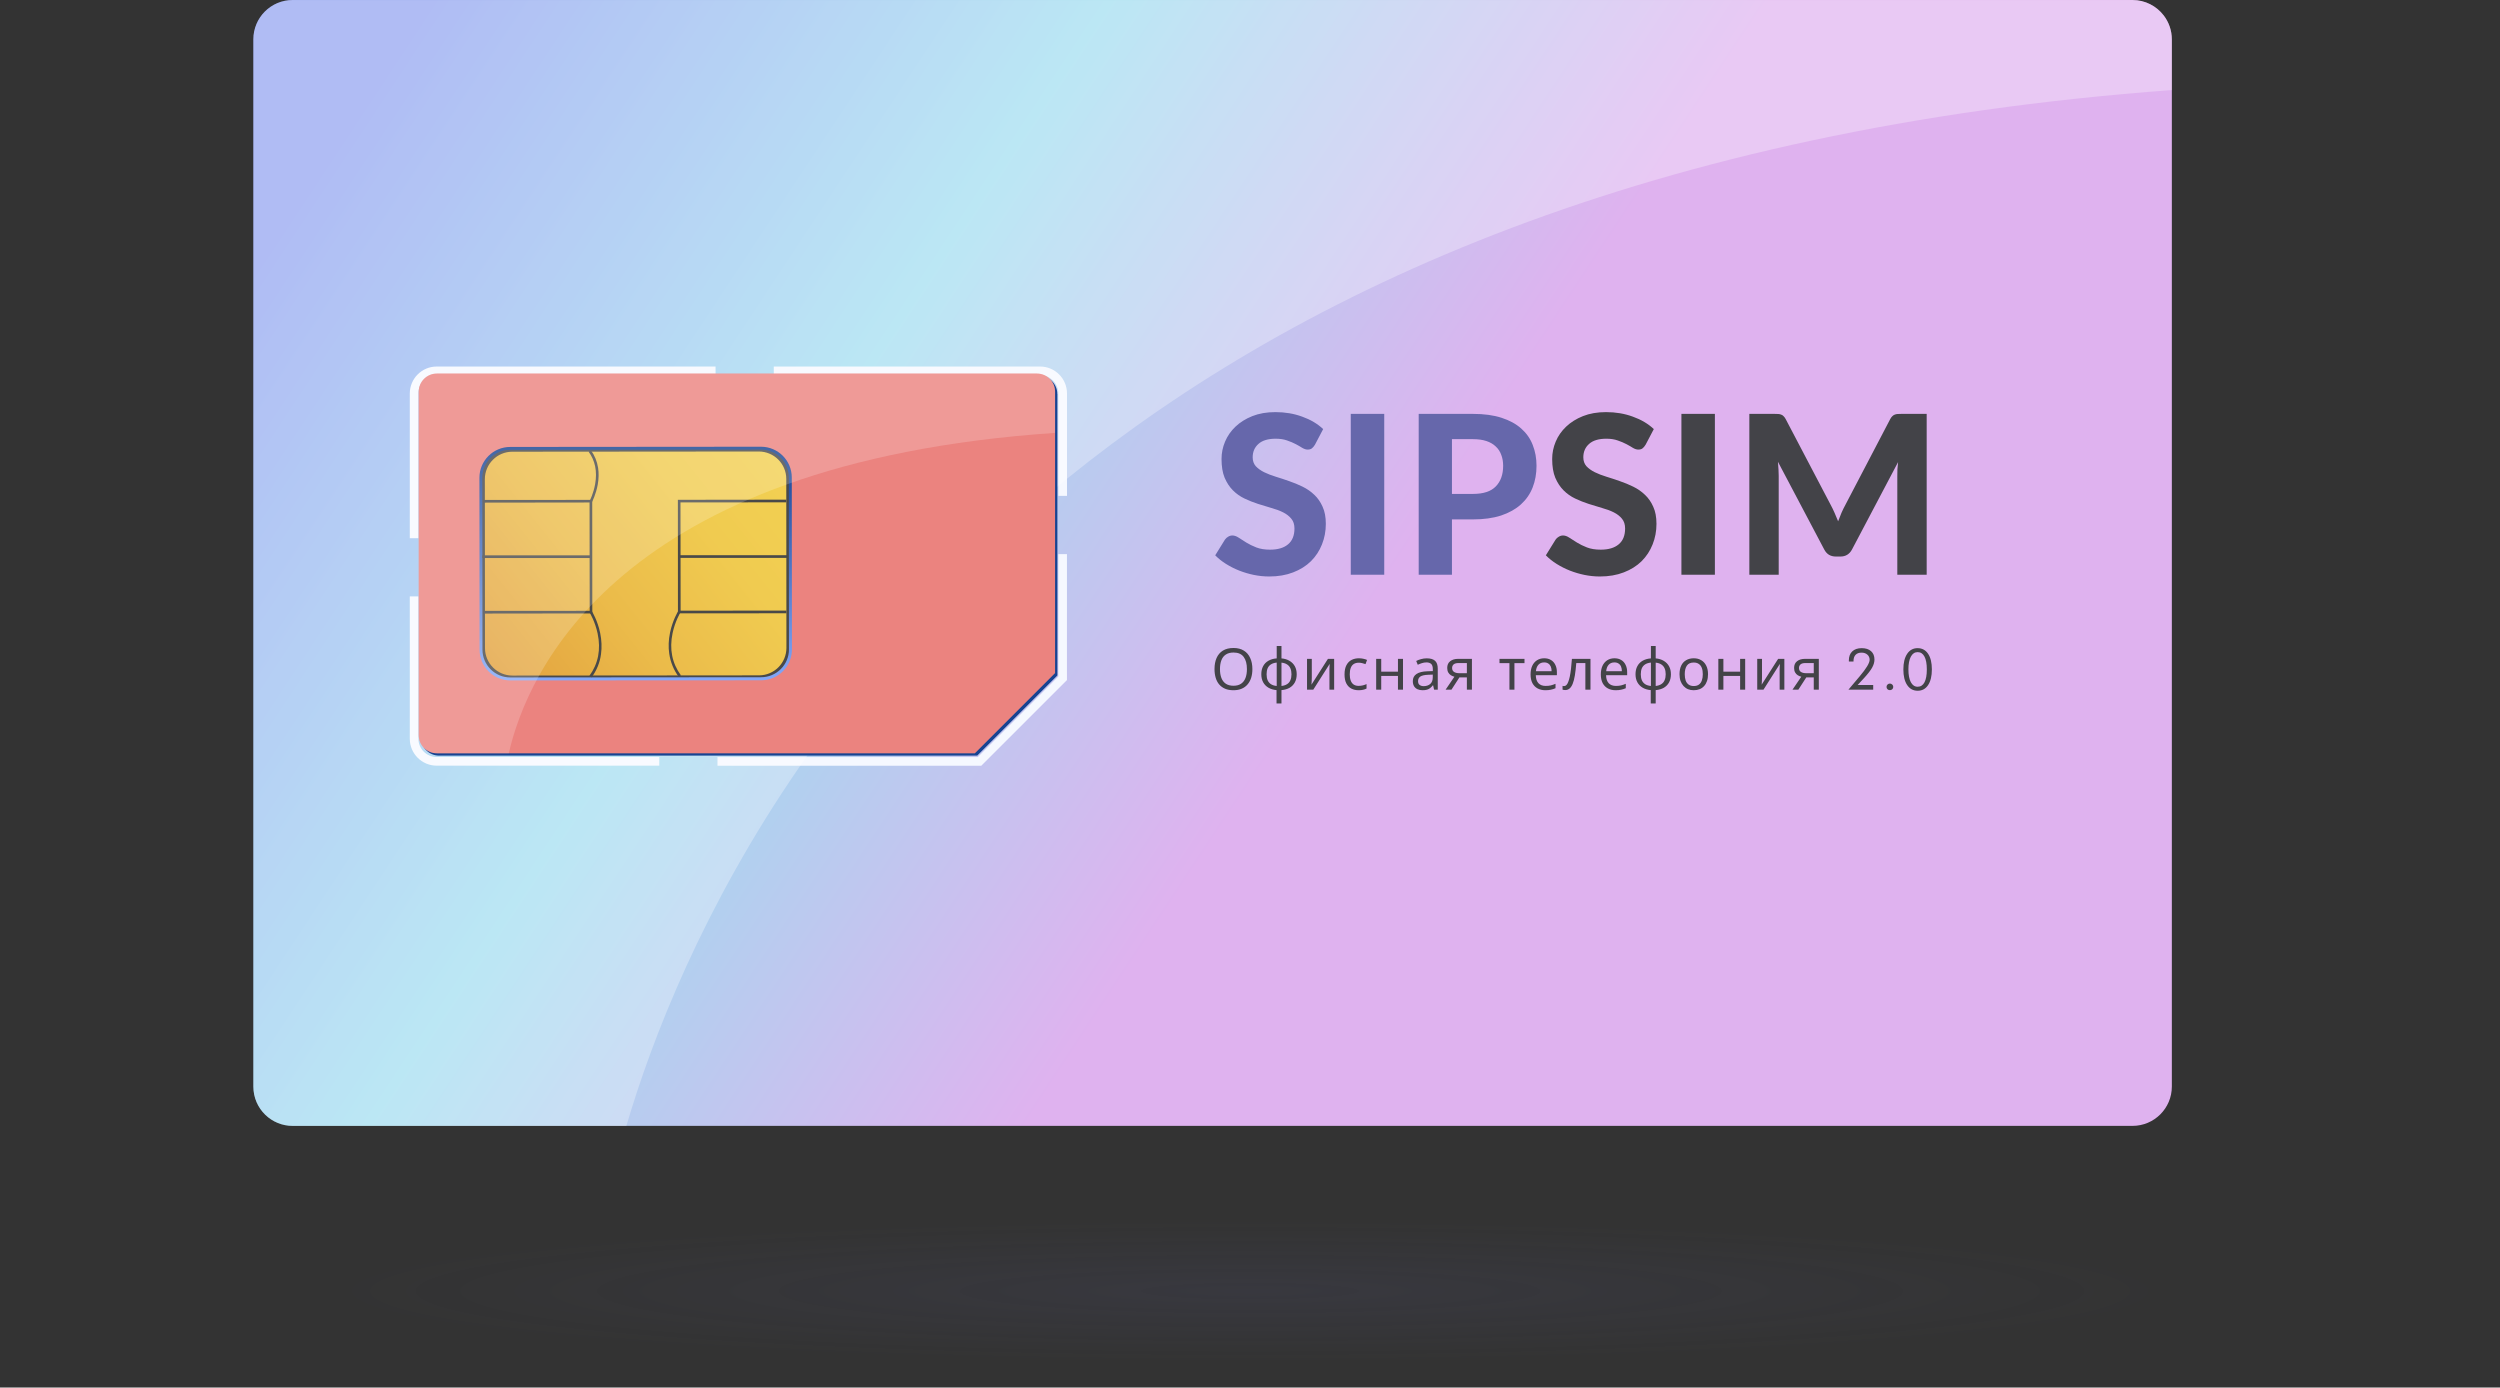
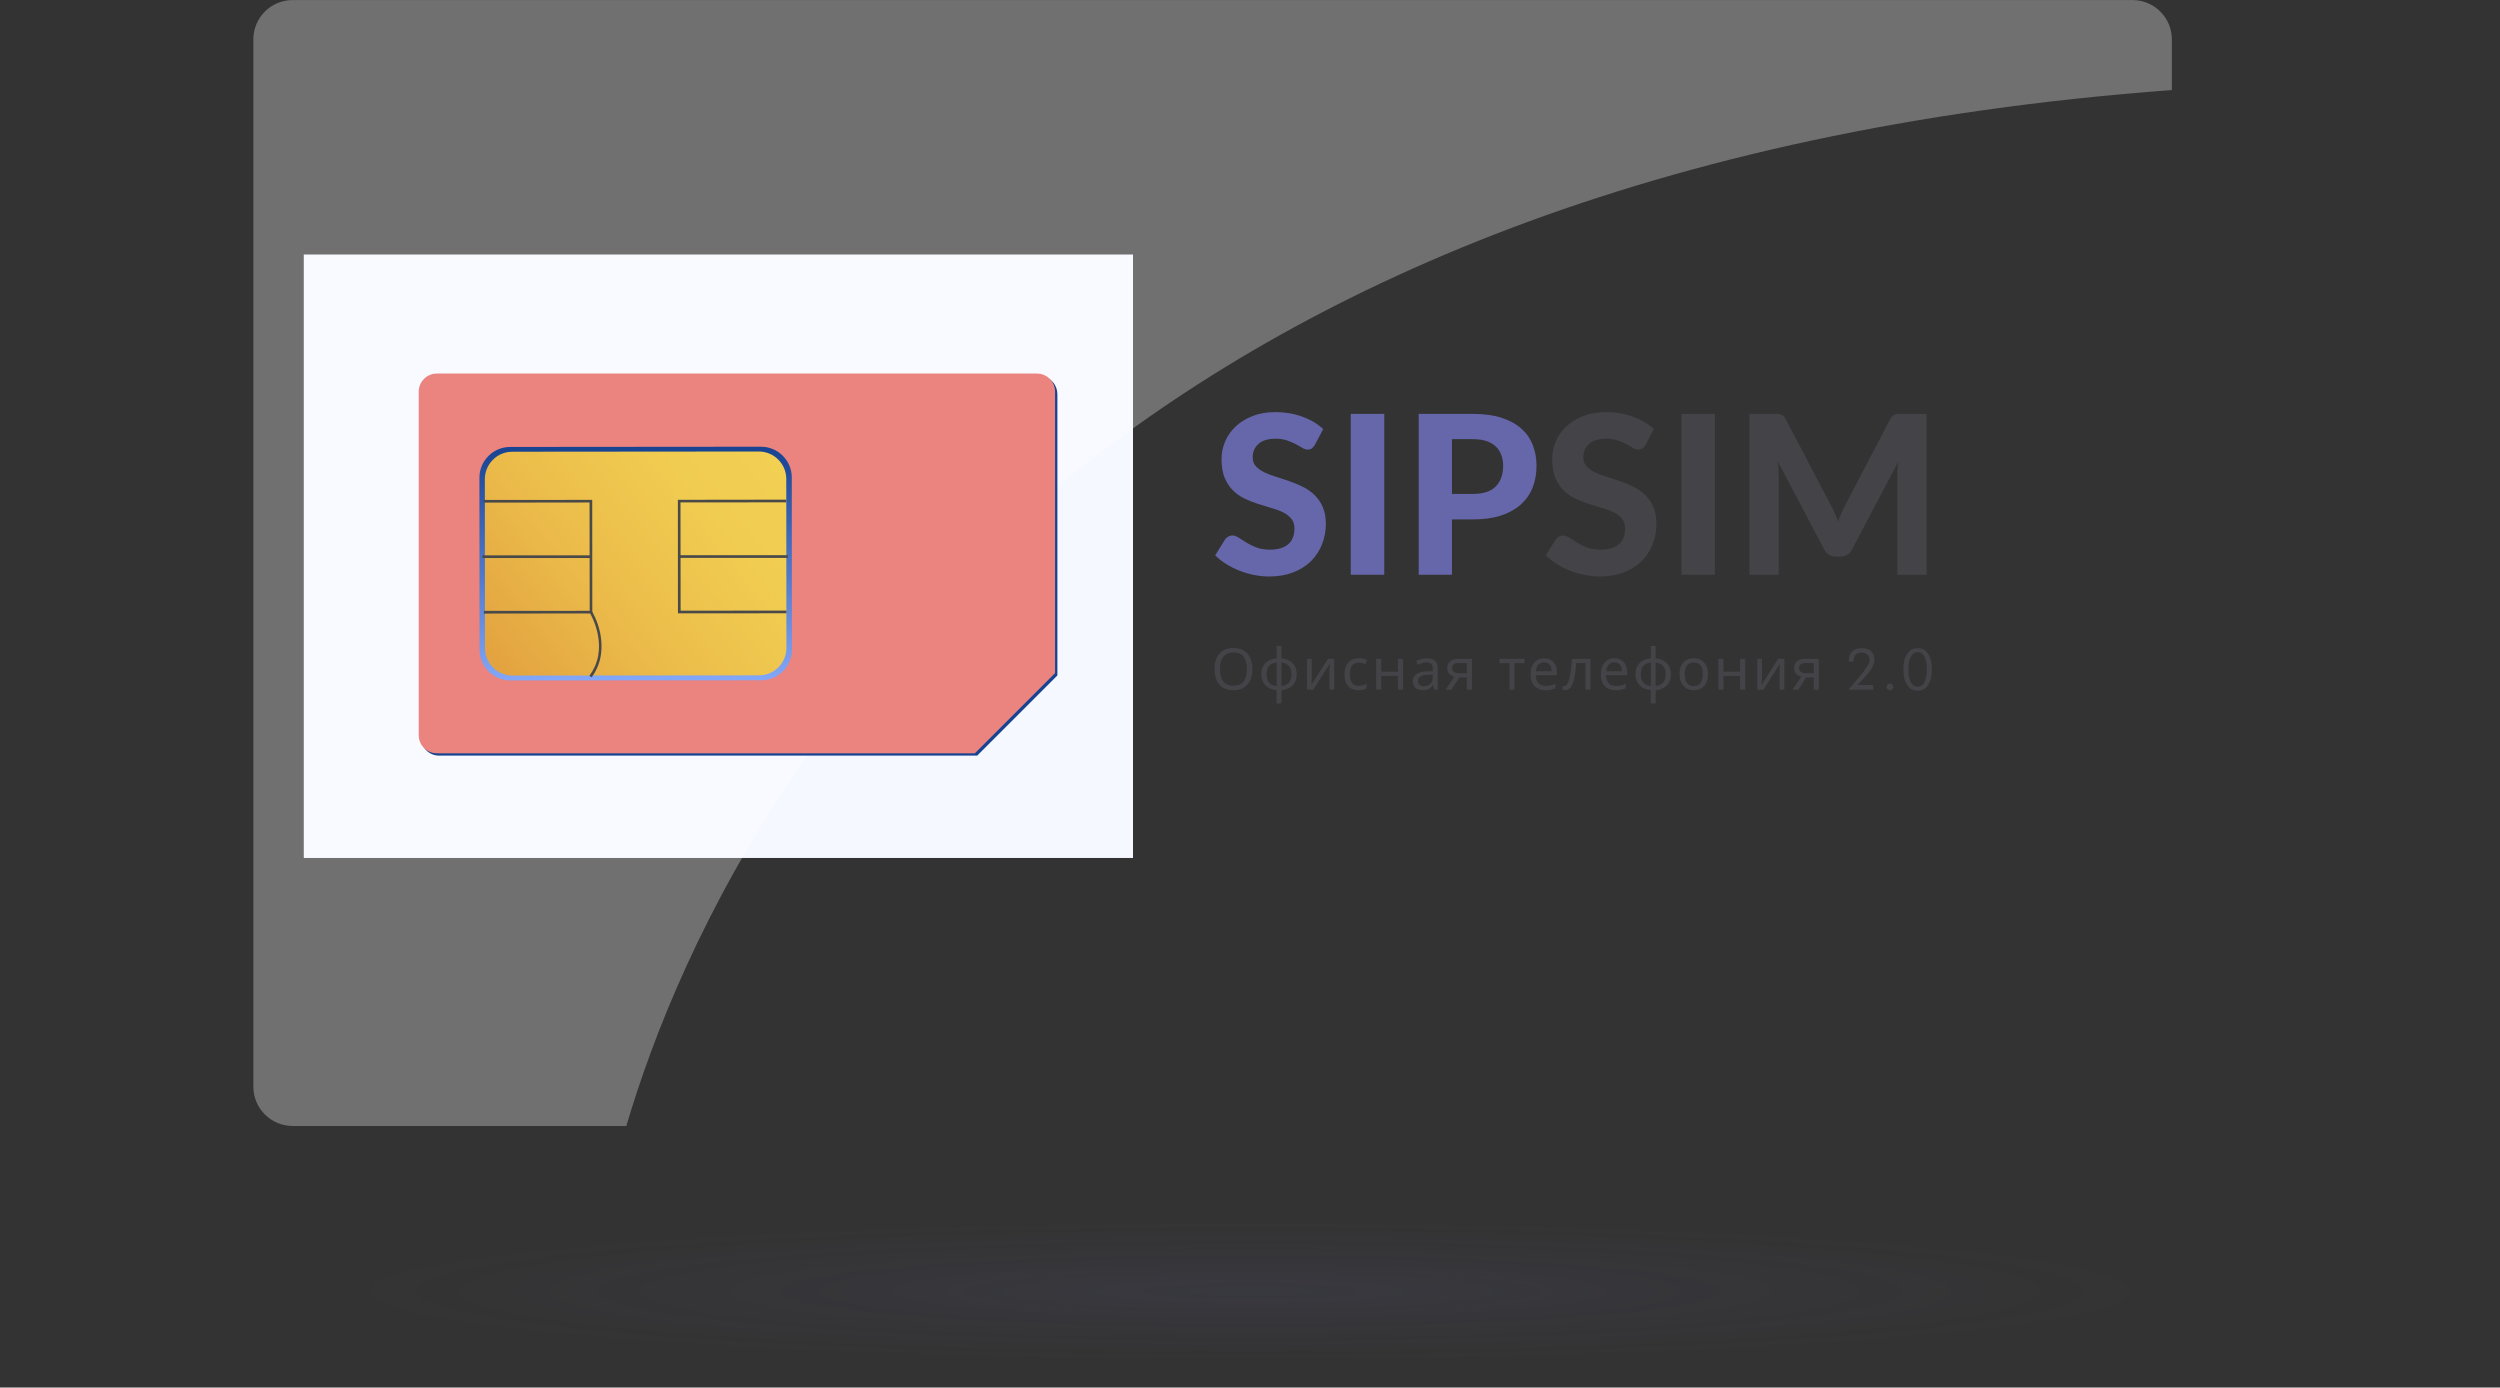
<svg xmlns="http://www.w3.org/2000/svg" width="609" height="338" viewBox="0 0 609 338" fill="none">
  <rect x="0" y="0" width="609" height="338" fill="#333333" stroke="none" />
  <ellipse opacity="0.1" cx="304.5" cy="314.5" rx="304.5" ry="23.5" fill="url(#paint0_radial_1238_3727)" />
  <rect x="74" y="62" width="202" height="147" fill="#F5F8FF" />
-   <path d="M527.092 3.768C525.338 1.482 522.577 0 519.477 0H71.301C66.006 0 61.717 4.288 61.717 9.584V264.681C61.717 267.373 62.826 269.818 64.625 271.56C66.356 273.235 68.71 274.264 71.301 274.264H519.477C524.772 274.264 529.061 269.976 529.061 264.681V9.595C529.061 7.4 528.325 5.386 527.092 3.768ZM99.826 95.838C99.826 92.229 102.768 89.287 106.378 89.287H174.313V91.391H106.378C103.922 91.391 101.931 93.383 101.931 95.838V131.107H99.826V95.838ZM106.378 186.516C102.768 186.516 99.826 183.575 99.826 179.965V145.285H101.931V179.965C101.931 182.42 103.922 184.412 106.378 184.412H160.599V186.516H106.378ZM259.922 165.652L239.046 186.528H174.777V184.423H238.175L257.806 164.792V134.988H259.911V165.652H259.922ZM259.922 120.799H257.818V95.838C257.818 93.383 255.826 91.391 253.371 91.391H188.491V89.287H253.371C256.98 89.287 259.922 92.229 259.922 95.838V120.799Z" fill="url(#paint1_linear_1238_3727)" />
  <path opacity="0.3" d="M529.061 9.595V21.94C402.084 31.32 316.905 70.515 259.922 116.612C259.209 117.189 258.508 117.755 257.818 118.332C231.816 139.706 211.799 162.483 196.411 184.423C195.913 185.125 195.427 185.826 194.94 186.528C171.156 221.005 158.789 253.207 152.577 274.287H71.301C68.71 274.287 66.356 273.257 64.625 271.583C62.826 269.84 61.717 267.407 61.717 264.703V9.595C61.717 4.3 66.006 0.011 71.301 0.011H519.477C522.577 0.011 525.338 1.482 527.092 3.779C528.325 5.386 529.061 7.4 529.061 9.595Z" fill="url(#paint2_linear_1238_3727)" />
  <path d="M320.326 108.329C320.074 108.743 319.813 109.049 319.543 109.247C319.291 109.427 318.958 109.517 318.544 109.517C318.148 109.517 317.716 109.382 317.248 109.112C316.798 108.824 316.267 108.518 315.655 108.194C315.043 107.87 314.341 107.573 313.549 107.303C312.757 107.015 311.83 106.871 310.768 106.871C308.896 106.871 307.492 107.294 306.556 108.14C305.62 108.968 305.152 110.057 305.152 111.407C305.152 112.271 305.404 112.991 305.908 113.567C306.43 114.125 307.105 114.611 307.933 115.025C308.779 115.439 309.733 115.808 310.795 116.132C311.857 116.456 312.946 116.816 314.062 117.212C315.178 117.59 316.267 118.04 317.329 118.562C318.391 119.084 319.336 119.741 320.164 120.533C321.01 121.325 321.685 122.297 322.189 123.449C322.711 124.583 322.972 125.969 322.972 127.607C322.972 129.389 322.657 131.063 322.027 132.629C321.415 134.177 320.524 135.536 319.354 136.706C318.184 137.858 316.735 138.767 315.007 139.433C313.297 140.099 311.353 140.432 309.175 140.432C307.933 140.432 306.691 140.306 305.449 140.054C304.225 139.802 303.037 139.451 301.885 139.001C300.751 138.551 299.68 138.011 298.672 137.381C297.664 136.751 296.782 136.049 296.026 135.275L298.402 131.441C298.6 131.153 298.861 130.919 299.185 130.739C299.509 130.541 299.851 130.442 300.211 130.442C300.697 130.442 301.21 130.622 301.75 130.982C302.29 131.342 302.911 131.738 303.613 132.17C304.315 132.602 305.125 132.998 306.043 133.358C306.979 133.718 308.095 133.898 309.391 133.898C311.281 133.898 312.739 133.466 313.765 132.602C314.809 131.738 315.331 130.451 315.331 128.741C315.331 127.751 315.07 126.95 314.548 126.338C314.044 125.726 313.378 125.213 312.55 124.799C311.722 124.385 310.777 124.034 309.715 123.746C308.653 123.44 307.564 123.107 306.448 122.747C305.332 122.387 304.243 121.955 303.181 121.451C302.119 120.947 301.174 120.281 300.346 119.453C299.518 118.625 298.843 117.599 298.321 116.375C297.817 115.151 297.565 113.63 297.565 111.812C297.565 110.354 297.853 108.941 298.429 107.573C299.005 106.205 299.851 104.99 300.967 103.928C302.083 102.866 303.451 102.011 305.071 101.363C306.709 100.715 308.581 100.391 310.687 100.391C313.045 100.391 315.223 100.76 317.221 101.498C319.237 102.218 320.938 103.226 322.324 104.522L320.326 108.329ZM337.2 140H329.046V100.823H337.2V140ZM358.824 120.317C361.362 120.317 363.216 119.705 364.386 118.481C365.574 117.257 366.168 115.583 366.168 113.459C366.168 112.487 366.015 111.605 365.709 110.813C365.421 110.003 364.971 109.319 364.359 108.761C363.765 108.185 363.009 107.744 362.091 107.438C361.173 107.132 360.084 106.979 358.824 106.979H353.694V120.317H358.824ZM358.824 100.823C361.506 100.823 363.819 101.138 365.763 101.768C367.725 102.398 369.336 103.28 370.596 104.414C371.856 105.53 372.783 106.862 373.377 108.41C373.989 109.958 374.295 111.641 374.295 113.459C374.295 115.385 373.98 117.149 373.35 118.751C372.72 120.353 371.766 121.73 370.488 122.882C369.21 124.034 367.599 124.934 365.655 125.582C363.711 126.212 361.434 126.527 358.824 126.527H353.694V140H345.594V100.823H358.824Z" fill="#6667AB" />
  <path d="M400.871 108.329C400.619 108.743 400.358 109.049 400.088 109.247C399.836 109.427 399.503 109.517 399.089 109.517C398.693 109.517 398.261 109.382 397.793 109.112C397.343 108.824 396.812 108.518 396.2 108.194C395.588 107.87 394.886 107.573 394.094 107.303C393.302 107.015 392.375 106.871 391.313 106.871C389.441 106.871 388.037 107.294 387.101 108.14C386.165 108.968 385.697 110.057 385.697 111.407C385.697 112.271 385.949 112.991 386.453 113.567C386.975 114.125 387.65 114.611 388.478 115.025C389.324 115.439 390.278 115.808 391.34 116.132C392.402 116.456 393.491 116.816 394.607 117.212C395.723 117.59 396.812 118.04 397.874 118.562C398.936 119.084 399.881 119.741 400.709 120.533C401.555 121.325 402.23 122.297 402.734 123.449C403.256 124.583 403.517 125.969 403.517 127.607C403.517 129.389 403.202 131.063 402.572 132.629C401.96 134.177 401.069 135.536 399.899 136.706C398.729 137.858 397.28 138.767 395.552 139.433C393.842 140.099 391.898 140.432 389.72 140.432C388.478 140.432 387.236 140.306 385.994 140.054C384.77 139.802 383.582 139.451 382.43 139.001C381.296 138.551 380.225 138.011 379.217 137.381C378.209 136.751 377.327 136.049 376.571 135.275L378.947 131.441C379.145 131.153 379.406 130.919 379.73 130.739C380.054 130.541 380.396 130.442 380.756 130.442C381.242 130.442 381.755 130.622 382.295 130.982C382.835 131.342 383.456 131.738 384.158 132.17C384.86 132.602 385.67 132.998 386.588 133.358C387.524 133.718 388.64 133.898 389.936 133.898C391.826 133.898 393.284 133.466 394.31 132.602C395.354 131.738 395.876 130.451 395.876 128.741C395.876 127.751 395.615 126.95 395.093 126.338C394.589 125.726 393.923 125.213 393.095 124.799C392.267 124.385 391.322 124.034 390.26 123.746C389.198 123.44 388.109 123.107 386.993 122.747C385.877 122.387 384.788 121.955 383.726 121.451C382.664 120.947 381.719 120.281 380.891 119.453C380.063 118.625 379.388 117.599 378.866 116.375C378.362 115.151 378.11 113.63 378.11 111.812C378.11 110.354 378.398 108.941 378.974 107.573C379.55 106.205 380.396 104.99 381.512 103.928C382.628 102.866 383.996 102.011 385.616 101.363C387.254 100.715 389.126 100.391 391.232 100.391C393.59 100.391 395.768 100.76 397.766 101.498C399.782 102.218 401.483 103.226 402.869 104.522L400.871 108.329ZM417.746 140H409.592V100.823H417.746V140ZM469.339 100.823V140H462.184V115.943C462.184 115.439 462.193 114.899 462.211 114.323C462.247 113.747 462.301 113.162 462.373 112.568L451.168 133.817C450.556 134.987 449.611 135.572 448.333 135.572H447.199C446.569 135.572 446.011 135.428 445.525 135.14C445.039 134.834 444.652 134.393 444.364 133.817L433.105 112.487C433.159 113.117 433.204 113.729 433.24 114.323C433.276 114.899 433.294 115.439 433.294 115.943V140H426.139V100.823H432.295C432.637 100.823 432.943 100.832 433.213 100.85C433.483 100.868 433.717 100.922 433.915 101.012C434.131 101.084 434.32 101.21 434.482 101.39C434.662 101.552 434.833 101.786 434.995 102.092L445.957 122.99C446.299 123.62 446.614 124.268 446.902 124.934C447.208 125.6 447.496 126.284 447.766 126.986C448.036 126.266 448.315 125.564 448.603 124.88C448.909 124.196 449.233 123.539 449.575 122.909L460.456 102.092C460.618 101.786 460.789 101.552 460.969 101.39C461.149 101.21 461.338 101.084 461.536 101.012C461.752 100.922 461.986 100.868 462.238 100.85C462.508 100.832 462.823 100.823 463.183 100.823H469.339Z" fill="#434348" />
  <path d="M305.08 162.988C305.08 163.763 304.982 164.467 304.786 165.102C304.59 165.727 304.296 166.269 303.904 166.726C303.521 167.183 303.041 167.533 302.462 167.776C301.893 168.019 301.23 168.14 300.474 168.14C299.69 168.14 299.009 168.019 298.43 167.776C297.851 167.524 297.371 167.174 296.988 166.726C296.605 166.269 296.321 165.723 296.134 165.088C295.947 164.453 295.854 163.749 295.854 162.974C295.854 161.947 296.022 161.051 296.358 160.286C296.694 159.521 297.203 158.923 297.884 158.494C298.575 158.065 299.443 157.85 300.488 157.85C301.487 157.85 302.327 158.065 303.008 158.494C303.689 158.914 304.203 159.511 304.548 160.286C304.903 161.051 305.08 161.952 305.08 162.988ZM297.184 162.988C297.184 163.828 297.301 164.551 297.534 165.158C297.767 165.765 298.127 166.231 298.612 166.558C299.107 166.885 299.727 167.048 300.474 167.048C301.23 167.048 301.846 166.885 302.322 166.558C302.807 166.231 303.167 165.765 303.4 165.158C303.633 164.551 303.75 163.828 303.75 162.988C303.75 161.728 303.489 160.743 302.966 160.034C302.443 159.315 301.617 158.956 300.488 158.956C299.732 158.956 299.107 159.119 298.612 159.446C298.127 159.763 297.767 160.225 297.534 160.832C297.301 161.429 297.184 162.148 297.184 162.988ZM312.168 160.384C312.914 160.449 313.563 160.645 314.114 160.972C314.674 161.299 315.108 161.737 315.416 162.288C315.724 162.839 315.878 163.492 315.878 164.248C315.878 165.004 315.728 165.662 315.43 166.222C315.131 166.773 314.706 167.211 314.156 167.538C313.605 167.855 312.942 168.047 312.168 168.112V171.36H310.964V168.112C310.226 168.047 309.578 167.855 309.018 167.538C308.458 167.211 308.024 166.773 307.716 166.222C307.408 165.662 307.254 165.004 307.254 164.248C307.254 163.483 307.403 162.825 307.702 162.274C308 161.714 308.43 161.275 308.99 160.958C309.55 160.631 310.222 160.44 311.006 160.384V157.36H312.168V160.384ZM311.006 161.406C310.436 161.462 309.97 161.607 309.606 161.84C309.242 162.073 308.971 162.391 308.794 162.792C308.626 163.193 308.542 163.679 308.542 164.248C308.542 164.808 308.626 165.293 308.794 165.704C308.971 166.105 309.242 166.427 309.606 166.67C309.97 166.903 310.436 167.048 311.006 167.104V161.406ZM312.168 167.104C312.728 167.039 313.185 166.889 313.54 166.656C313.904 166.423 314.17 166.105 314.338 165.704C314.515 165.293 314.604 164.808 314.604 164.248C314.604 163.688 314.515 163.207 314.338 162.806C314.16 162.405 313.89 162.087 313.526 161.854C313.171 161.621 312.718 161.476 312.168 161.42V167.104ZM319.554 165.074C319.554 165.158 319.549 165.279 319.54 165.438C319.54 165.587 319.535 165.751 319.526 165.928C319.517 166.096 319.507 166.259 319.498 166.418C319.489 166.567 319.479 166.689 319.47 166.782L323.488 160.496H325V168H323.852V163.576C323.852 163.427 323.852 163.231 323.852 162.988C323.861 162.745 323.871 162.507 323.88 162.274C323.889 162.031 323.899 161.849 323.908 161.728L319.918 168H318.392V160.496H319.554V165.074ZM330.958 168.14C330.295 168.14 329.703 168.005 329.18 167.734C328.667 167.463 328.261 167.043 327.962 166.474C327.673 165.905 327.528 165.177 327.528 164.29C327.528 163.366 327.682 162.615 327.99 162.036C328.298 161.457 328.713 161.033 329.236 160.762C329.768 160.491 330.37 160.356 331.042 160.356C331.425 160.356 331.793 160.398 332.148 160.482C332.503 160.557 332.792 160.65 333.016 160.762L332.638 161.784C332.414 161.7 332.153 161.621 331.854 161.546C331.555 161.471 331.275 161.434 331.014 161.434C330.51 161.434 330.095 161.541 329.768 161.756C329.441 161.971 329.199 162.288 329.04 162.708C328.881 163.128 328.802 163.651 328.802 164.276C328.802 164.873 328.881 165.382 329.04 165.802C329.199 166.222 329.437 166.539 329.754 166.754C330.071 166.969 330.468 167.076 330.944 167.076C331.355 167.076 331.714 167.034 332.022 166.95C332.339 166.866 332.629 166.763 332.89 166.642V167.734C332.638 167.865 332.358 167.963 332.05 168.028C331.751 168.103 331.387 168.14 330.958 168.14ZM336.467 160.496V163.618H340.541V160.496H341.773V168H340.541V164.654H336.467V168H335.235V160.496H336.467ZM347.551 160.37C348.465 160.37 349.142 160.571 349.581 160.972C350.019 161.373 350.239 162.013 350.239 162.89V168H349.343L349.105 166.936H349.049C348.834 167.207 348.61 167.435 348.377 167.622C348.153 167.799 347.891 167.93 347.593 168.014C347.303 168.098 346.949 168.14 346.529 168.14C346.081 168.14 345.675 168.061 345.311 167.902C344.956 167.743 344.676 167.501 344.471 167.174C344.265 166.838 344.163 166.418 344.163 165.914C344.163 165.167 344.457 164.593 345.045 164.192C345.633 163.781 346.538 163.557 347.761 163.52L349.035 163.478V163.03C349.035 162.405 348.899 161.971 348.629 161.728C348.358 161.485 347.975 161.364 347.481 161.364C347.089 161.364 346.715 161.425 346.361 161.546C346.006 161.658 345.675 161.789 345.367 161.938L344.989 161.014C345.315 160.837 345.703 160.687 346.151 160.566C346.599 160.435 347.065 160.37 347.551 160.37ZM347.915 164.374C346.981 164.411 346.333 164.561 345.969 164.822C345.614 165.083 345.437 165.452 345.437 165.928C345.437 166.348 345.563 166.656 345.815 166.852C346.076 167.048 346.407 167.146 346.809 167.146C347.443 167.146 347.971 166.973 348.391 166.628C348.811 166.273 349.021 165.732 349.021 165.004V164.332L347.915 164.374ZM353.578 168H352.15L354.292 164.85C354.003 164.775 353.723 164.659 353.452 164.5C353.182 164.332 352.962 164.103 352.794 163.814C352.626 163.515 352.542 163.147 352.542 162.708C352.542 161.989 352.785 161.443 353.27 161.07C353.756 160.687 354.4 160.496 355.202 160.496H358.562V168H357.33V165.018H355.51L353.578 168ZM353.732 162.722C353.732 163.151 353.891 163.473 354.208 163.688C354.535 163.893 354.988 163.996 355.566 163.996H357.33V161.518H355.328C354.759 161.518 354.348 161.63 354.096 161.854C353.854 162.078 353.732 162.367 353.732 162.722ZM371.366 161.532H368.916V168H367.698V161.532H365.276V160.496H371.366V161.532ZM376.165 160.356C376.809 160.356 377.36 160.496 377.817 160.776C378.284 161.056 378.638 161.453 378.881 161.966C379.133 162.47 379.259 163.063 379.259 163.744V164.486H374.121C374.14 165.335 374.354 165.984 374.765 166.432C375.185 166.871 375.768 167.09 376.515 167.09C376.991 167.09 377.411 167.048 377.775 166.964C378.148 166.871 378.531 166.74 378.923 166.572V167.65C378.54 167.818 378.162 167.939 377.789 168.014C377.416 168.098 376.972 168.14 376.459 168.14C375.75 168.14 375.12 167.995 374.569 167.706C374.028 167.417 373.603 166.987 373.295 166.418C372.996 165.839 372.847 165.135 372.847 164.304C372.847 163.483 372.982 162.778 373.253 162.19C373.533 161.602 373.92 161.149 374.415 160.832C374.919 160.515 375.502 160.356 376.165 160.356ZM376.151 161.364C375.563 161.364 375.096 161.555 374.751 161.938C374.415 162.311 374.214 162.834 374.149 163.506H377.971C377.971 163.077 377.906 162.703 377.775 162.386C377.644 162.069 377.444 161.821 377.173 161.644C376.912 161.457 376.571 161.364 376.151 161.364ZM387.441 168H386.195V161.518H383.983C383.89 162.703 383.773 163.716 383.633 164.556C383.493 165.387 383.316 166.063 383.101 166.586C382.887 167.109 382.63 167.491 382.331 167.734C382.033 167.977 381.683 168.098 381.281 168.098C381.16 168.098 381.039 168.089 380.917 168.07C380.805 168.061 380.712 168.037 380.637 168V167.076C380.693 167.095 380.754 167.109 380.819 167.118C380.885 167.127 380.95 167.132 381.015 167.132C381.221 167.132 381.407 167.048 381.575 166.88C381.743 166.712 381.893 166.455 382.023 166.11C382.163 165.765 382.289 165.331 382.401 164.808C382.513 164.276 382.611 163.651 382.695 162.932C382.779 162.213 382.854 161.401 382.919 160.496H387.441V168ZM393.281 160.356C393.925 160.356 394.476 160.496 394.933 160.776C395.4 161.056 395.755 161.453 395.997 161.966C396.249 162.47 396.375 163.063 396.375 163.744V164.486H391.237C391.256 165.335 391.471 165.984 391.881 166.432C392.301 166.871 392.885 167.09 393.631 167.09C394.107 167.09 394.527 167.048 394.891 166.964C395.265 166.871 395.647 166.74 396.039 166.572V167.65C395.657 167.818 395.279 167.939 394.905 168.014C394.532 168.098 394.089 168.14 393.575 168.14C392.866 168.14 392.236 167.995 391.685 167.706C391.144 167.417 390.719 166.987 390.411 166.418C390.113 165.839 389.963 165.135 389.963 164.304C389.963 163.483 390.099 162.778 390.369 162.19C390.649 161.602 391.037 161.149 391.531 160.832C392.035 160.515 392.619 160.356 393.281 160.356ZM393.267 161.364C392.679 161.364 392.213 161.555 391.867 161.938C391.531 162.311 391.331 162.834 391.265 163.506H395.087C395.087 163.077 395.022 162.703 394.891 162.386C394.761 162.069 394.56 161.821 394.289 161.644C394.028 161.457 393.687 161.364 393.267 161.364ZM403.326 160.384C404.072 160.449 404.721 160.645 405.272 160.972C405.832 161.299 406.266 161.737 406.574 162.288C406.882 162.839 407.036 163.492 407.036 164.248C407.036 165.004 406.886 165.662 406.588 166.222C406.289 166.773 405.864 167.211 405.314 167.538C404.763 167.855 404.1 168.047 403.326 168.112V171.36H402.122V168.112C401.384 168.047 400.736 167.855 400.176 167.538C399.616 167.211 399.182 166.773 398.874 166.222C398.566 165.662 398.412 165.004 398.412 164.248C398.412 163.483 398.561 162.825 398.86 162.274C399.158 161.714 399.588 161.275 400.148 160.958C400.708 160.631 401.38 160.44 402.164 160.384V157.36H403.326V160.384ZM402.164 161.406C401.594 161.462 401.128 161.607 400.764 161.84C400.4 162.073 400.129 162.391 399.952 162.792C399.784 163.193 399.7 163.679 399.7 164.248C399.7 164.808 399.784 165.293 399.952 165.704C400.129 166.105 400.4 166.427 400.764 166.67C401.128 166.903 401.594 167.048 402.164 167.104V161.406ZM403.326 167.104C403.886 167.039 404.343 166.889 404.698 166.656C405.062 166.423 405.328 166.105 405.496 165.704C405.673 165.293 405.762 164.808 405.762 164.248C405.762 163.688 405.673 163.207 405.496 162.806C405.318 162.405 405.048 162.087 404.684 161.854C404.329 161.621 403.876 161.476 403.326 161.42V167.104ZM416.074 164.234C416.074 164.859 415.99 165.415 415.822 165.9C415.663 166.376 415.43 166.782 415.122 167.118C414.823 167.454 414.455 167.711 414.016 167.888C413.587 168.056 413.106 168.14 412.574 168.14C412.079 168.14 411.622 168.056 411.202 167.888C410.782 167.711 410.418 167.454 410.11 167.118C409.802 166.782 409.559 166.376 409.382 165.9C409.214 165.415 409.13 164.859 409.13 164.234C409.13 163.403 409.27 162.703 409.55 162.134C409.83 161.555 410.231 161.117 410.754 160.818C411.277 160.51 411.897 160.356 412.616 160.356C413.297 160.356 413.895 160.51 414.408 160.818C414.931 161.117 415.337 161.555 415.626 162.134C415.925 162.703 416.074 163.403 416.074 164.234ZM410.404 164.234C410.404 164.822 410.479 165.335 410.628 165.774C410.787 166.203 411.029 166.535 411.356 166.768C411.683 167.001 412.098 167.118 412.602 167.118C413.106 167.118 413.521 167.001 413.848 166.768C414.175 166.535 414.413 166.203 414.562 165.774C414.721 165.335 414.8 164.822 414.8 164.234C414.8 163.637 414.721 163.128 414.562 162.708C414.403 162.288 414.161 161.966 413.834 161.742C413.517 161.509 413.101 161.392 412.588 161.392C411.823 161.392 411.267 161.644 410.922 162.148C410.577 162.652 410.404 163.347 410.404 164.234ZM419.819 160.496V163.618H423.893V160.496H425.125V168H423.893V164.654H419.819V168H418.587V160.496H419.819ZM429.223 165.074C429.223 165.158 429.218 165.279 429.209 165.438C429.209 165.587 429.204 165.751 429.195 165.928C429.185 166.096 429.176 166.259 429.167 166.418C429.157 166.567 429.148 166.689 429.139 166.782L433.157 160.496H434.669V168H433.521V163.576C433.521 163.427 433.521 163.231 433.521 162.988C433.53 162.745 433.539 162.507 433.549 162.274C433.558 162.031 433.567 161.849 433.577 161.728L429.587 168H428.061V160.496H429.223V165.074ZM438.079 168H436.651L438.793 164.85C438.503 164.775 438.223 164.659 437.953 164.5C437.682 164.332 437.463 164.103 437.295 163.814C437.127 163.515 437.043 163.147 437.043 162.708C437.043 161.989 437.285 161.443 437.771 161.07C438.256 160.687 438.9 160.496 439.703 160.496H443.063V168H441.831V165.018H440.011L438.079 168ZM438.233 162.722C438.233 163.151 438.391 163.473 438.709 163.688C439.035 163.893 439.488 163.996 440.067 163.996H441.831V161.518H439.829C439.259 161.518 438.849 161.63 438.597 161.854C438.354 162.078 438.233 162.367 438.233 162.722ZM456.311 166.865V168H450.282L452.394 165.491C452.536 165.327 452.739 165.088 453.003 164.773C454.63 162.846 455.443 161.499 455.443 160.733C455.443 160.218 455.261 159.799 454.896 159.476C454.536 159.147 454.062 158.983 453.475 158.983C452.841 158.983 452.356 159.161 452.018 159.517C451.681 159.868 451.513 160.376 451.513 161.041V161.157H450.392C450.392 161.125 450.389 161.08 450.385 161.021C450.38 160.961 450.378 160.918 450.378 160.891C450.378 159.943 450.654 159.207 451.205 158.683C451.756 158.154 452.527 157.89 453.516 157.89C454.486 157.89 455.245 158.136 455.792 158.628C456.343 159.116 456.619 159.795 456.619 160.665C456.619 161.294 456.432 161.946 456.059 162.62C455.689 163.29 455.033 164.14 454.09 165.17L452.518 166.865H456.311ZM459.558 167.33C459.558 167.107 459.638 166.915 459.797 166.756C459.957 166.596 460.148 166.517 460.371 166.517C460.599 166.517 460.793 166.596 460.952 166.756C461.117 166.911 461.199 167.102 461.199 167.33C461.199 167.553 461.119 167.743 460.959 167.897C460.8 168.048 460.604 168.123 460.371 168.123C460.144 168.123 459.95 168.048 459.79 167.897C459.635 167.743 459.558 167.553 459.558 167.33ZM467.145 168.267C466.065 168.267 465.213 167.806 464.589 166.886C463.969 165.961 463.659 164.689 463.659 163.071C463.659 161.463 463.967 160.198 464.582 159.277C465.202 158.352 466.047 157.89 467.118 157.89C468.212 157.89 469.066 158.345 469.681 159.257C470.297 160.168 470.604 161.44 470.604 163.071C470.604 164.698 470.297 165.972 469.681 166.893C469.071 167.809 468.225 168.267 467.145 168.267ZM467.132 167.289C467.865 167.289 468.421 166.934 468.8 166.223C469.182 165.507 469.374 164.461 469.374 163.085C469.374 161.704 469.182 160.656 468.8 159.94C468.421 159.22 467.865 158.86 467.132 158.86C466.425 158.86 465.874 159.229 465.477 159.968C465.085 160.701 464.889 161.731 464.889 163.058C464.889 164.393 465.085 165.432 465.477 166.175C465.874 166.918 466.425 167.289 467.132 167.289Z" fill="#434348" />
  <path d="M257.564 95.981C257.564 93.543 255.585 91.565 253.148 91.565H106.964C104.526 91.565 102.548 93.543 102.548 95.981V179.653C102.548 182.091 104.526 184.069 106.964 184.069H238.045L257.581 164.533V95.981H257.564Z" fill="#174391" />
  <path d="M257.016 95.416V163.968L237.48 183.504H106.416C103.978 183.504 102 181.526 102 179.088V95.416C102 92.978 103.978 91 106.416 91H252.6C255.037 91 257.016 92.978 257.016 95.416Z" fill="#EB837F" />
  <path d="M124.327 165.752C120.194 165.752 116.82 162.396 116.82 158.245L116.785 116.383C116.785 112.249 120.141 108.875 124.292 108.875L185.372 108.823C189.523 108.823 192.879 112.179 192.879 116.33L192.915 158.192C192.915 160.206 192.137 162.078 190.724 163.509C189.311 164.922 187.421 165.717 185.425 165.717L124.327 165.752Z" fill="url(#paint3_linear_1238_3727)" />
-   <path d="M185.355 109.529L124.274 109.582C120.529 109.582 117.474 112.638 117.491 116.383L117.527 158.245C117.527 161.99 120.582 165.046 124.327 165.028L185.408 164.975C189.152 164.975 192.208 161.919 192.191 158.175L192.155 116.312C192.155 112.567 189.117 109.529 185.355 109.529Z" fill="#494949" />
  <path d="M184.842 109.988L124.786 110.041C121.094 110.041 118.109 113.044 118.109 116.736L118.144 157.892C118.144 161.584 121.147 164.569 124.839 164.569L184.895 164.516C188.587 164.516 191.572 161.513 191.572 157.821L191.537 116.665C191.537 112.973 188.534 109.988 184.842 109.988Z" fill="url(#paint4_linear_1238_3727)" />
  <path d="M191.572 149.395L165.147 149.413L165.129 121.752L191.536 121.716V122.37L165.765 122.388L165.801 148.759L191.572 148.742V149.395Z" fill="#494949" />
  <path d="M191.907 135.247H165.465V135.901H191.907V135.247Z" fill="#494949" />
  <path d="M144.286 149.432L117.879 149.468V148.814L143.65 148.797L143.615 122.407L117.844 122.442V121.789L144.268 121.771L144.286 149.432Z" fill="#494949" />
  <path d="M143.951 135.282H117.509V135.936H143.951V135.282Z" fill="#494949" />
-   <path d="M165.36 164.922C164.106 163.208 163.329 161.301 163.028 159.252C162.781 157.609 162.852 155.878 163.223 154.094C163.859 151.074 165.13 148.989 165.183 148.901L165.731 149.236C165.713 149.254 164.459 151.321 163.841 154.235C163.028 158.121 163.717 161.566 165.872 164.516L165.36 164.922Z" fill="#494949" />
  <path d="M144.11 165.01L143.581 164.621C145.736 161.672 146.407 158.21 145.577 154.306C144.958 151.374 143.687 149.307 143.669 149.289L144.216 148.954C144.269 149.042 145.559 151.126 146.195 154.165C146.566 155.949 146.636 157.697 146.407 159.34C146.142 161.389 145.365 163.297 144.11 165.01Z" fill="#494949" />
-   <path d="M144.234 122.246L143.669 121.946C143.686 121.929 144.569 120.233 144.976 117.919C145.523 114.845 144.976 112.196 143.386 110.041L143.916 109.652C144.852 110.924 145.453 112.39 145.7 113.98C145.894 115.252 145.859 116.629 145.612 118.043C145.17 120.445 144.269 122.176 144.234 122.246Z" fill="#494949" />
-   <path opacity="0.19" d="M257.016 95.416V105.449C150.186 112.691 128.372 164.057 123.938 183.504H106.416C103.978 183.504 102 181.526 102 179.088V95.416C102 92.978 103.978 91 106.416 91H252.6C255.037 91 257.016 92.978 257.016 95.416Z" fill="white" />
  <defs>
    <radialGradient id="paint0_radial_1238_3727" cx="0" cy="0" r="1" gradientUnits="userSpaceOnUse" gradientTransform="translate(304.5 314.5) rotate(90) scale(23.5 304.5)">
      <stop stop-color="#6667AB" />
      <stop offset="0.734" stop-color="#6667AB" stop-opacity="0" />
    </radialGradient>
    <linearGradient id="paint1_linear_1238_3727" x1="319.231" y1="169.869" x2="90.336" y2="18.756" gradientUnits="userSpaceOnUse">
      <stop stop-color="#DFB2EF" />
      <stop offset="0.49" stop-color="#9EDDEF" />
      <stop offset="1" stop-color="#8E9FEF" />
    </linearGradient>
    <linearGradient id="paint2_linear_1238_3727" x1="319.231" y1="169.888" x2="90.33" y2="18.777" gradientUnits="userSpaceOnUse">
      <stop stop-color="white" />
    </linearGradient>
    <linearGradient id="paint3_linear_1238_3727" x1="154.851" y1="165.744" x2="154.851" y2="108.814" gradientUnits="userSpaceOnUse">
      <stop stop-color="#82A7F9" />
      <stop offset="0.309" stop-color="#6087D8" />
      <stop offset="1" stop-color="#174391" />
    </linearGradient>
    <linearGradient id="paint4_linear_1238_3727" x1="188.385" y1="110.396" x2="121.882" y2="163.708" gradientUnits="userSpaceOnUse">
      <stop stop-color="#F2D052" />
      <stop offset="0.28" stop-color="#F0CB50" />
      <stop offset="0.629" stop-color="#EBBB4A" />
      <stop offset="1" stop-color="#E3A340" />
    </linearGradient>
  </defs>
</svg>